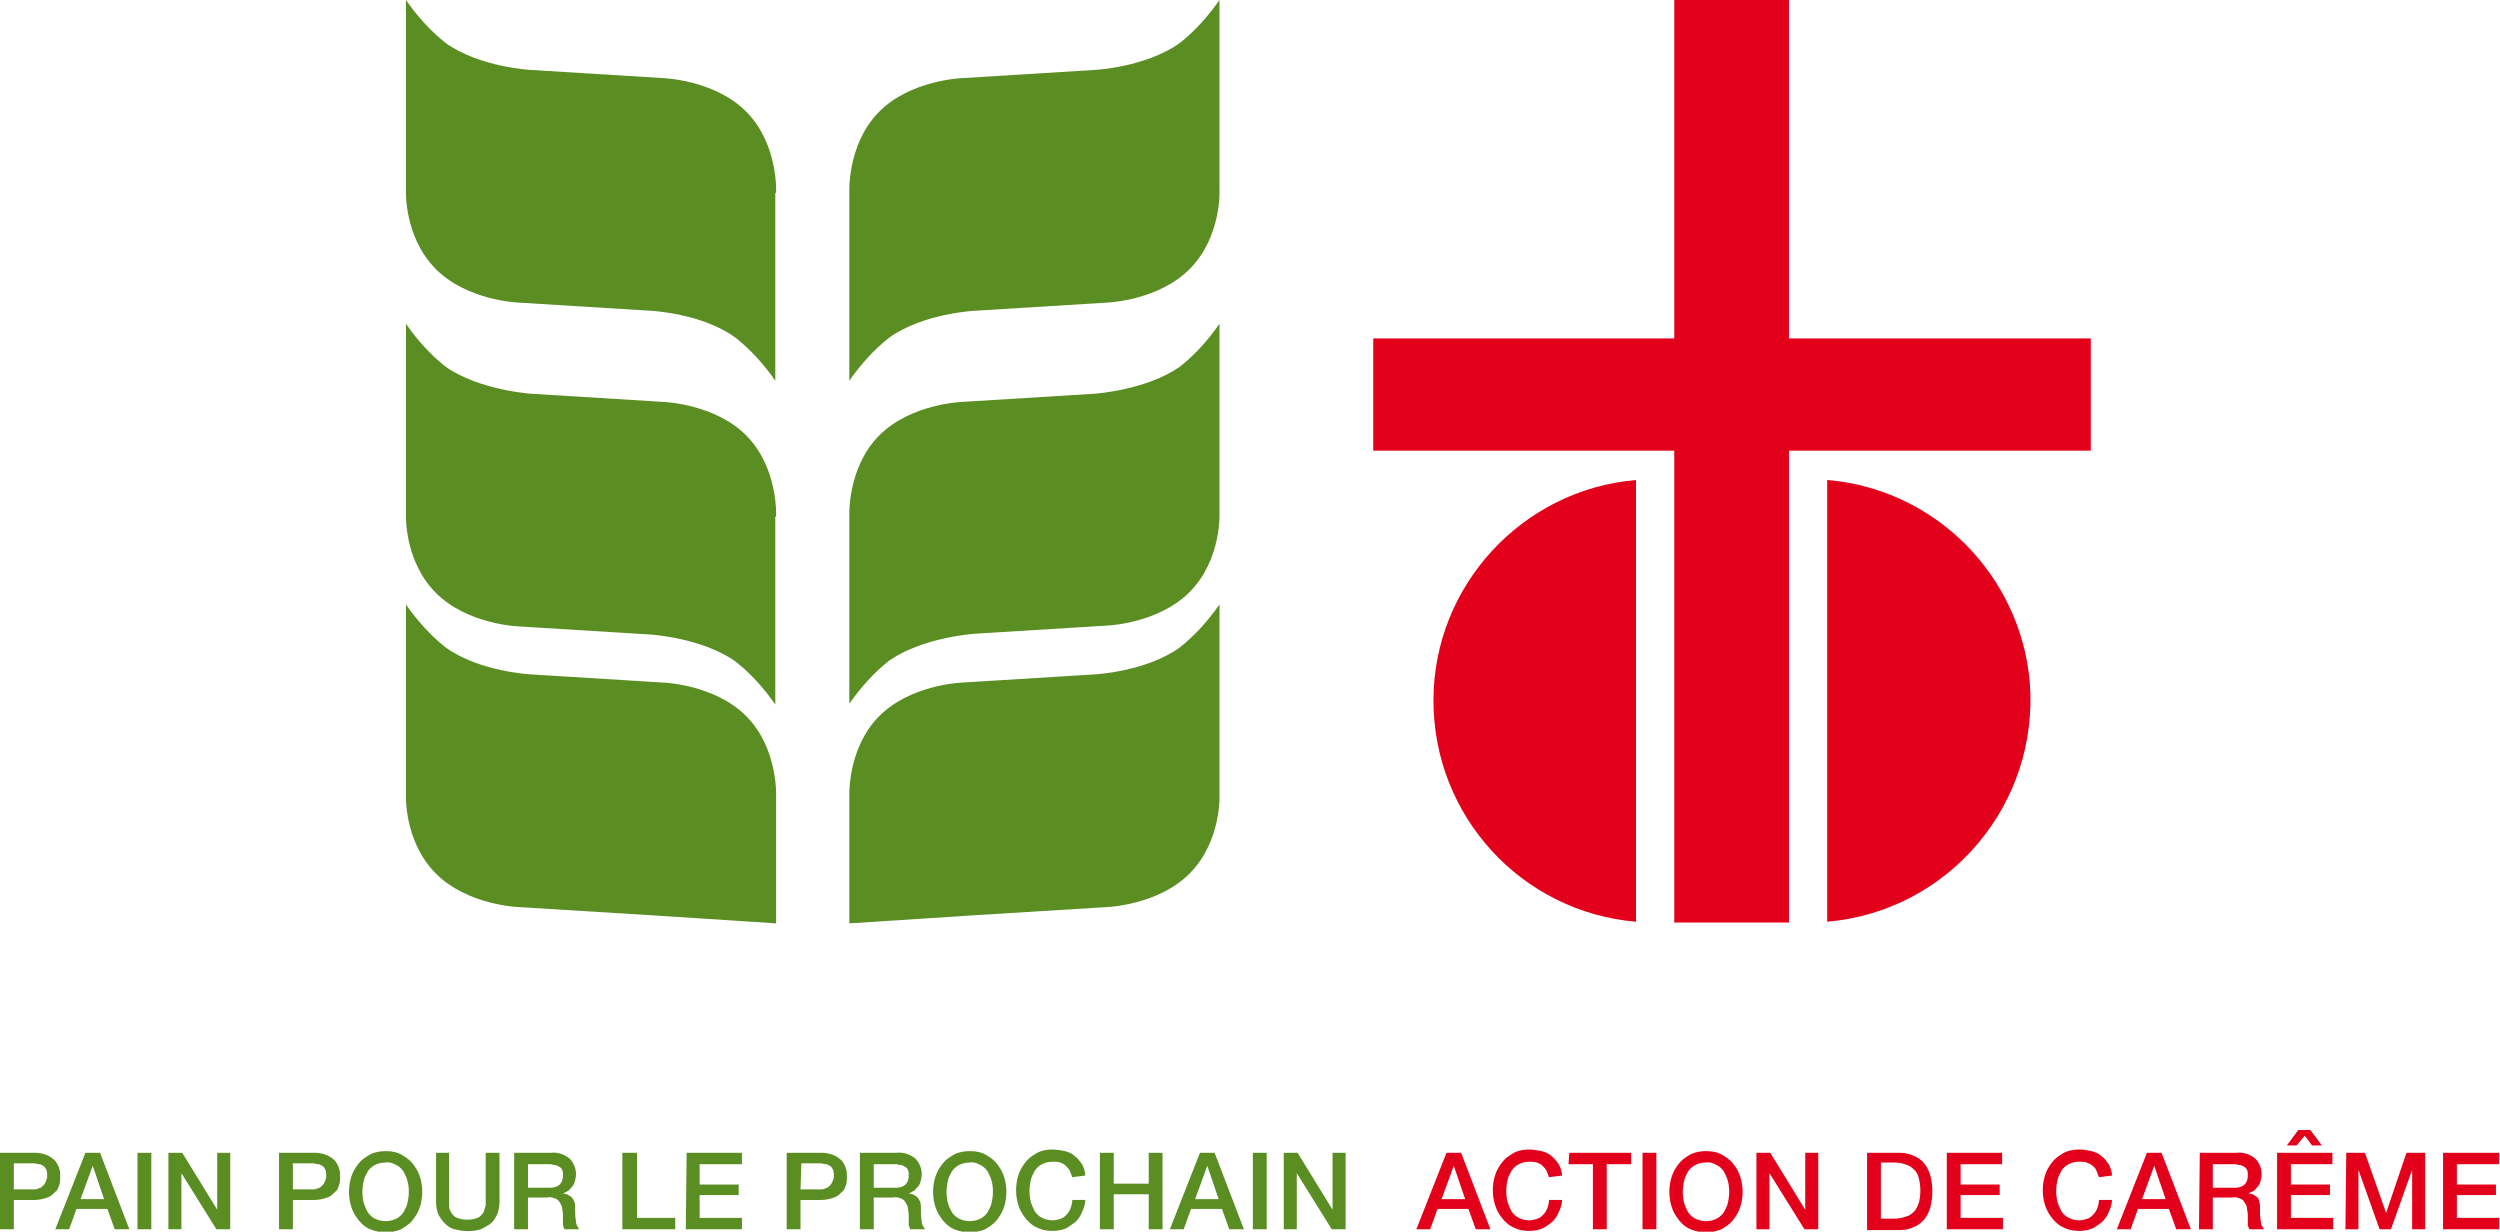
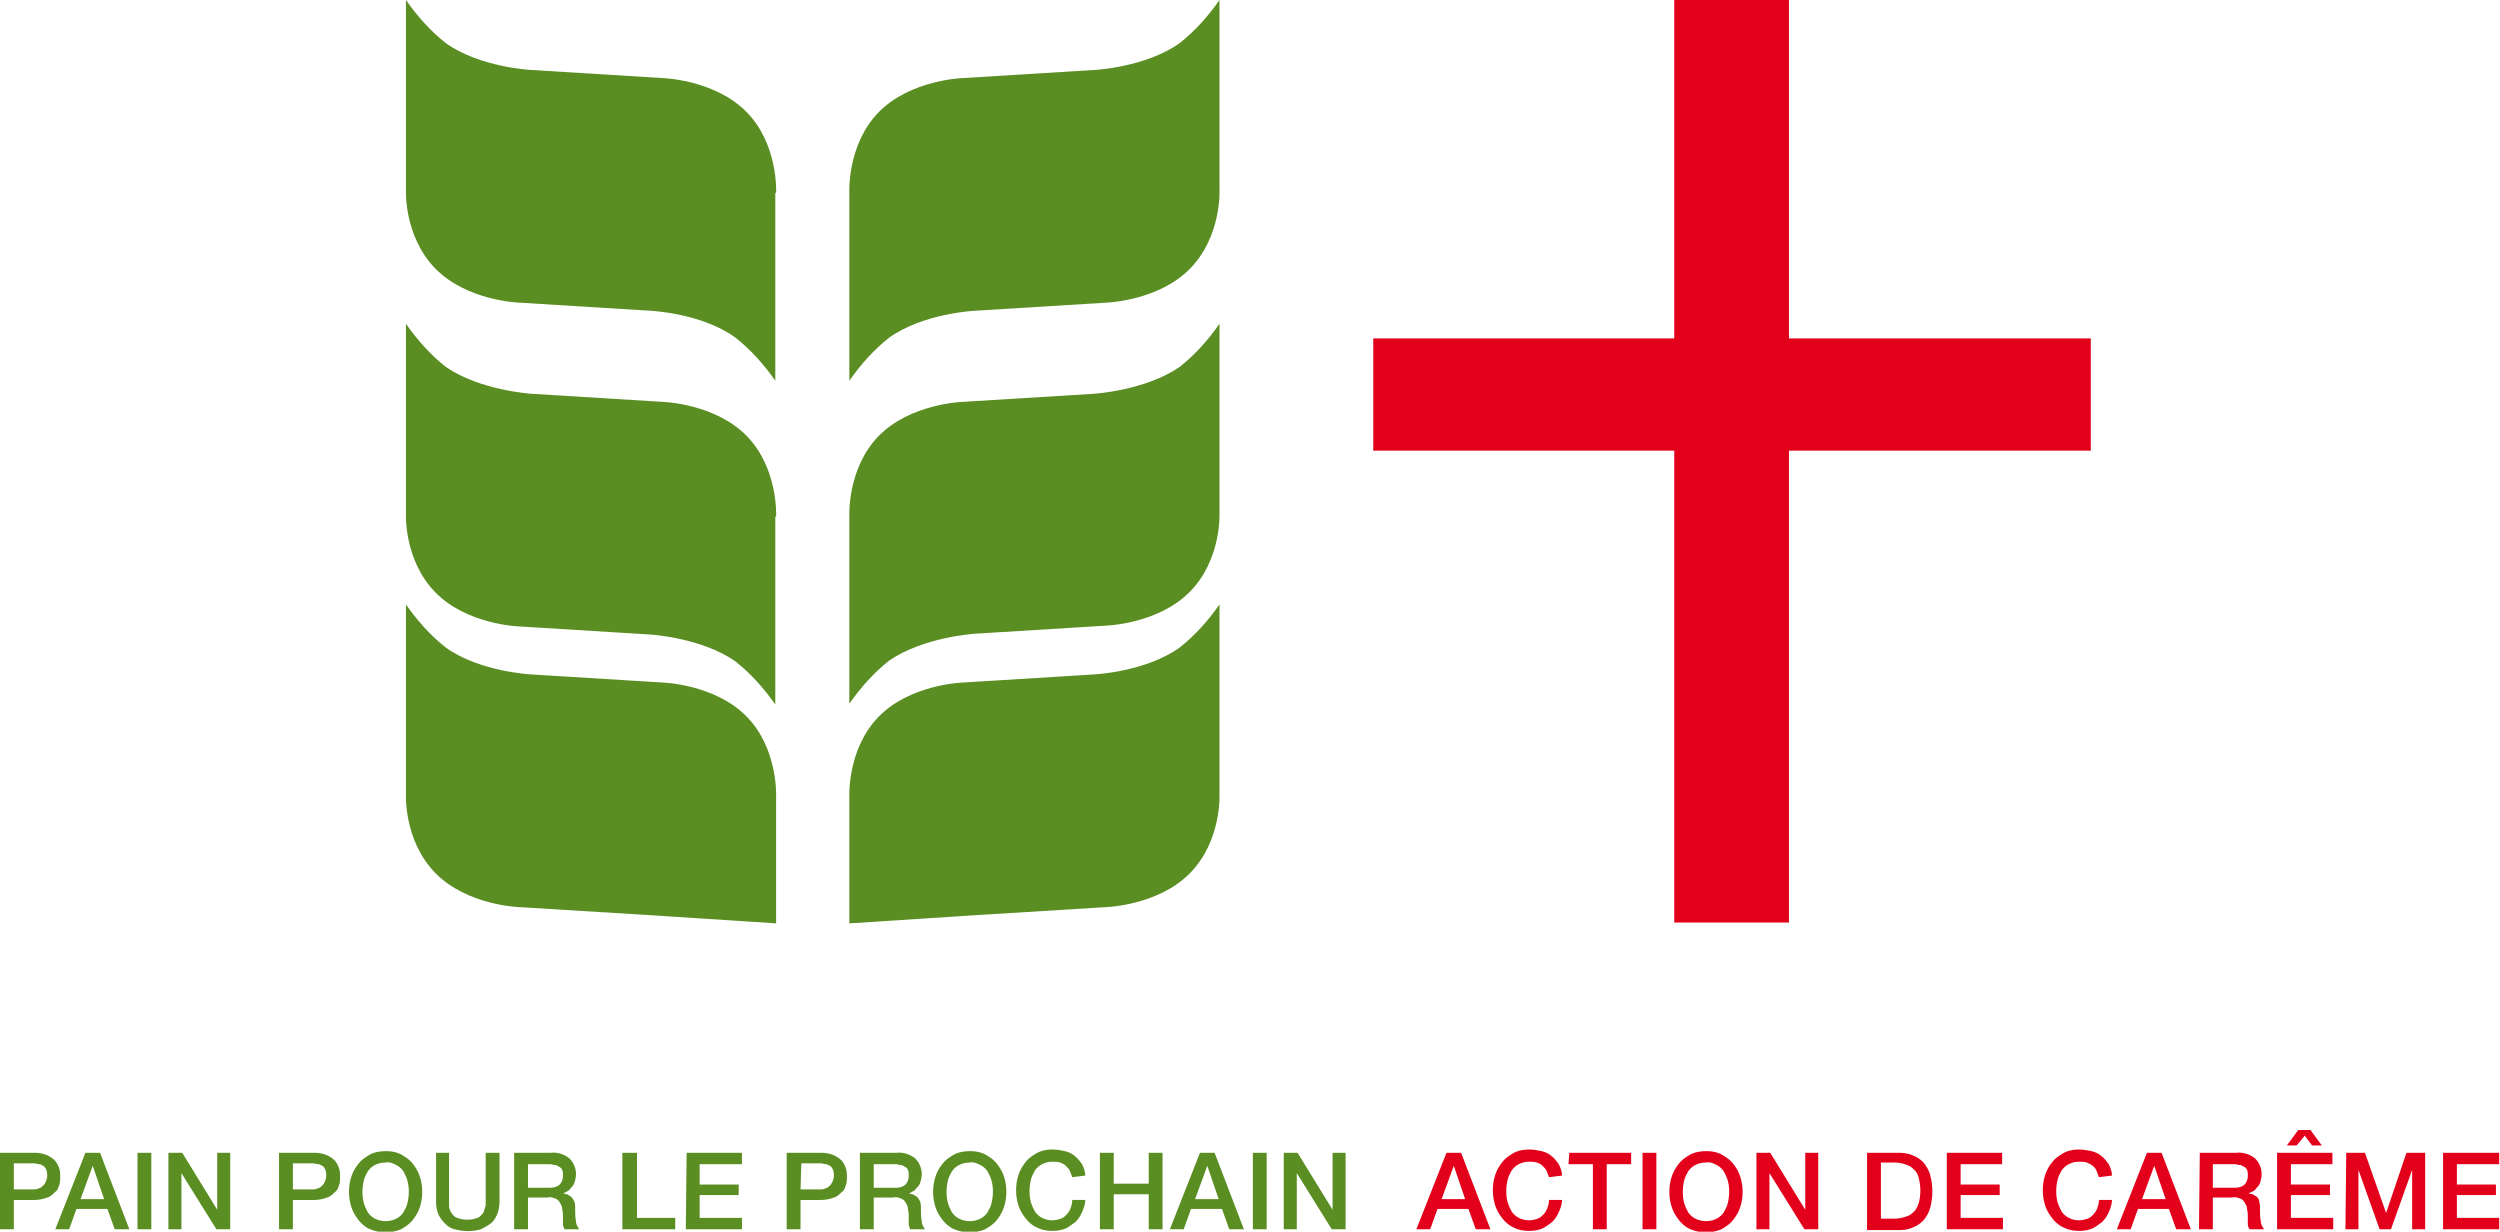
<svg xmlns="http://www.w3.org/2000/svg" version="1.1" x="0" y="0" viewBox="0 0 307.3 151.4" xml:space="preserve">
  <g>
    <path fill="#5a8e22" d="M95.4 23.7s.3-5.9-3.6-9.9-10.3-4.2-10.3-4.2l-16.2-1S59 8.3 54.8 5.3C52.9 3.8 51.3 2 49.9 0v23.3s-.3 5.7 3.6 9.7c3.9 4 10.3 4.2 10.3 4.2l16.2 1s6.3.3 10.4 3.3c1.9 1.5 3.5 3.3 4.9 5.3V23.7zM104.4 23.7s-.3-5.9 3.6-9.9 10.3-4.2 10.3-4.2l16.2-1s6.3-.3 10.5-3.3c1.9-1.5 3.5-3.3 4.9-5.3v23.3s.3 5.7-3.6 9.7c-3.9 4-10.3 4.2-10.3 4.2l-16.2 1s-6.3.3-10.5 3.3c-1.9 1.5-3.5 3.3-4.9 5.3V23.7zM95.4 63.5s.3-5.9-3.6-9.9-10.3-4.2-10.3-4.2l-16.2-1S59 48 54.8 45.1c-1.9-1.5-3.5-3.3-4.9-5.3v23.3s-.3 5.7 3.6 9.7c3.9 4 10.3 4.2 10.3 4.2L80 78s6.3.4 10.4 3.3c1.9 1.5 3.5 3.3 4.9 5.3V63.5zM95.4 98s.3-5.9-3.6-9.9-10.3-4.2-10.3-4.2l-16.2-1s-6.3-.3-10.5-3.3c-1.9-1.5-3.5-3.3-4.9-5.3v23.3s-.3 5.7 3.6 9.7c3.9 4 10.3 4.2 10.3 4.2l16.2 1 15.4 1V98zM104.4 98s-.3-5.9 3.6-9.9 10.3-4.2 10.3-4.2l16.2-1s6.3-.3 10.5-3.3c1.9-1.5 3.5-3.3 4.9-5.3v23.3s.3 5.7-3.6 9.7c-3.9 4-10.3 4.2-10.3 4.2l-16.2 1-15.4 1V98zM104.4 63.5s-.3-5.9 3.6-9.9 10.3-4.2 10.3-4.2l16.2-1s6.3-.4 10.5-3.3c1.9-1.5 3.5-3.3 4.9-5.3V63s.3 5.7-3.6 9.7c-3.9 4-10.3 4.2-10.3 4.2l-16.2 1s-6.3.4-10.5 3.3c-1.9 1.5-3.5 3.3-4.9 5.3v-23z" />
    <g>
      <path fill="#5a8e22" d="M0 141.7h4.2c.6 0 1.1.1 1.6.3.4.2.7.4 1 .7.2.3.4.6.5 1 .1.3.1.6.1 1 0 .3 0 .6-.1.9-.1.3-.2.7-.5.9-.3.3-.6.6-1 .7-.5.2-1.1.3-1.6.3H1.7v3.6H0v-9.4zm1.7 4.5h2.4c.2 0 .4 0 .6-.1.2-.1.4-.1.5-.3.2-.1.3-.3.4-.5.1-.2.2-.5.2-.7 0-.3 0-.5-.1-.8-.1-.2-.2-.4-.4-.5-.2-.1-.3-.2-.5-.2s-.4-.1-.6-.1H1.7v3.2zM10.5 141.7h1.8l3.6 9.4h-1.8l-.9-2.5H9.4l-.9 2.5H6.8l3.7-9.4zm-.6 5.7h2.9l-1.4-4.1-1.5 4.1zM16.9 141.7h1.7v9.4h-1.7v-9.4zM20.7 141.7h1.7l4.3 7v-7h1.6v9.4h-1.7l-4.3-6.9v6.9h-1.6v-9.4zM34.4 141.7h4.2c.6 0 1.1.1 1.6.3.4.2.7.4 1 .7.2.3.4.6.5 1 .1.3.1.6.1 1 0 .3 0 .6-.1.9-.1.3-.2.7-.5.9-.3.3-.6.6-1 .7-.5.2-1.1.3-1.6.3H36v3.6h-1.7v-9.4zm1.6 4.5h2.4c.2 0 .4 0 .6-.1.2-.1.4-.1.5-.3.2-.1.3-.3.4-.5.1-.2.2-.5.2-.7 0-.3 0-.5-.1-.8-.1-.2-.2-.4-.4-.5-.2-.1-.3-.2-.5-.2s-.4-.1-.6-.1H36v3.2zM47.4 141.5c.7 0 1.3.1 1.9.4.5.3 1 .6 1.4 1.1.4.5.7 1 .9 1.6.4 1.2.4 2.6 0 3.8-.2.6-.5 1.1-.9 1.6s-.9.8-1.4 1.1a5 5 0 01-3.8 0c-.5-.2-1-.6-1.4-1.1-.4-.5-.7-1-.9-1.6-.4-1.2-.4-2.6 0-3.8.2-.6.5-1.1.9-1.6s.9-.8 1.4-1.1c.6-.3 1.3-.4 1.9-.4zm0 1.4c-.5 0-.9.1-1.3.3-.4.2-.7.5-.9.8-.2.4-.4.7-.5 1.2-.2.9-.2 1.8 0 2.6.1.4.3.8.5 1.2.2.3.5.6.9.8.8.4 1.8.4 2.6 0 .4-.2.7-.5.9-.8.2-.4.4-.7.5-1.2.2-.9.2-1.8 0-2.6-.1-.4-.3-.8-.5-1.2-.2-.3-.5-.6-.9-.8-.4-.2-.8-.4-1.3-.3zM53.5 141.7h1.7v6.5c0 .3.1.6.3.9.2.3.4.5.7.6.8.3 1.7.3 2.5 0 .3-.1.5-.4.7-.6l.3-.9v-6.5h1.7v6c0 .5-.1 1.1-.3 1.6-.2.4-.4.8-.8 1.1-.4.3-.8.5-1.2.7-1 .3-2.1.3-3.2 0-.5-.1-.9-.4-1.2-.7-.3-.3-.6-.7-.8-1.1-.2-.5-.3-1-.3-1.6v-6zM63.2 141.7h4.5c.8-.1 1.7.2 2.3.7.5.5.8 1.2.8 1.9 0 .4-.1.8-.2 1.1-.1.3-.3.5-.5.7-.1.2-.3.3-.5.4-.1.1-.2.1-.4.2.2 0 .3.1.5.1.2.1.3.2.5.3.2.2.3.4.4.6.1.3.1.6.1.9 0 .5 0 1 .1 1.5 0 .4.2.7.4 1h-1.8c-.1-.2-.2-.4-.2-.7v-.7c0-.4 0-.7-.1-1.1 0-.3-.1-.5-.3-.8-.1-.2-.3-.4-.6-.5-.3-.1-.6-.2-.9-.1h-2.4v3.9h-1.7v-9.4zm1.7 4.3h2.7c.4 0 .9-.1 1.2-.4.3-.3.4-.7.4-1.1 0-.3 0-.5-.1-.7-.1-.2-.2-.3-.4-.4-.2-.1-.3-.2-.5-.2s-.4-.1-.6-.1h-2.7v2.9zM76.6 141.7h1.7v8H83v1.4h-6.5v-9.4zM84.4 141.7h6.8v1.4H86v2.5h4.8v1.3H86v2.8h5.2v1.4h-6.9l.1-9.4zM96.7 141.7h4.2c.6 0 1.1.1 1.6.3.4.2.7.4 1 .7.2.3.4.6.5 1 .1.3.1.6.1 1 0 .3 0 .6-.1.9-.1.3-.2.7-.5.9-.3.3-.6.6-1 .7-.5.2-1.1.3-1.6.3h-2.5v3.6h-1.7v-9.4zm1.7 4.5h2.4c.2 0 .4 0 .6-.1.2-.1.4-.1.5-.3.2-.1.3-.3.4-.5.1-.2.2-.5.2-.7 0-.3 0-.5-.1-.8-.1-.2-.2-.4-.4-.5-.2-.1-.3-.2-.5-.2s-.4-.1-.6-.1h-2.4l-.1 3.2zM105.7 141.7h4.5c.8-.1 1.7.2 2.3.7.5.5.8 1.2.8 1.9 0 .4-.1.8-.2 1.1-.1.3-.3.5-.5.7-.1.2-.3.3-.5.4-.1.1-.2.1-.4.2.2 0 .3.1.5.1.2.1.3.2.5.3.2.2.3.4.4.6.1.3.1.6.1.9 0 .5 0 1 .1 1.5 0 .4.2.7.4 1h-1.8c-.1-.2-.2-.4-.2-.7v-.7c0-.4 0-.7-.1-1.1 0-.3-.1-.5-.3-.8-.1-.2-.3-.4-.6-.5-.3-.1-.6-.2-.9-.1h-2.4v3.9h-1.7v-9.4zm1.7 4.3h2.7c.4 0 .9-.1 1.2-.4.3-.3.4-.7.4-1.1 0-.3 0-.5-.1-.7-.1-.2-.2-.3-.4-.4-.2-.1-.3-.2-.5-.2s-.4-.1-.6-.1h-2.7v2.9zM119.2 141.5c.7 0 1.3.1 1.9.4.5.3 1 .6 1.4 1.1.4.5.7 1 .9 1.6.4 1.2.4 2.6 0 3.8-.2.6-.5 1.1-.9 1.6s-.9.8-1.4 1.1a5 5 0 01-3.8 0c-.5-.2-1-.6-1.4-1.1-.4-.5-.7-1-.9-1.6-.4-1.2-.4-2.6 0-3.8.2-.6.5-1.1.9-1.6s.9-.8 1.4-1.1c.6-.3 1.3-.4 1.9-.4zm0 1.4c-.5 0-.9.1-1.3.3-.4.2-.7.5-.9.8-.2.4-.4.7-.5 1.2-.2.9-.2 1.8 0 2.6.1.4.3.8.5 1.2.2.3.5.6.9.8.8.4 1.8.4 2.6 0 .4-.2.7-.5.9-.8.2-.4.4-.7.5-1.2.2-.9.2-1.8 0-2.6-.1-.4-.3-.8-.5-1.2-.2-.3-.5-.6-.9-.8-.4-.2-.8-.4-1.3-.3zM131.8 144.7c-.1-.3-.2-.5-.3-.8-.1-.2-.3-.4-.5-.6-.2-.2-.4-.3-.7-.4-.3-.1-.6-.1-.9-.1-.5 0-.9.1-1.3.3-.4.2-.7.5-.9.8-.2.4-.4.7-.5 1.2-.2.9-.2 1.8 0 2.6.1.4.3.8.5 1.2.2.3.5.6.9.8.4.2.8.3 1.3.3.3 0 .7-.1 1-.2.3-.1.5-.3.7-.5.2-.2.4-.5.5-.8.1-.3.2-.6.2-1h1.6c0 .5-.2 1.1-.4 1.5-.2.5-.5.9-.8 1.2-.4.3-.8.6-1.2.8-.5.2-1 .3-1.6.3-.7 0-1.3-.1-1.9-.4-.5-.2-1-.6-1.4-1.1-.4-.5-.7-1-.9-1.6-.4-1.2-.4-2.6 0-3.8.2-.6.5-1.1.9-1.6s.9-.8 1.4-1.1c.6-.3 1.2-.4 1.9-.4.5 0 1 .1 1.5.2.4.1.9.3 1.2.6.4.3.6.6.9 1 .2.4.4.9.4 1.4l-1.6.2zM135.2 141.7h1.7v3.8h4.3v-3.8h1.7v9.4h-1.7v-4.3h-4.3v4.3h-1.7v-9.4zM147.5 141.7h1.8l3.6 9.4h-1.8l-.9-2.5h-3.8l-.9 2.5h-1.7l3.7-9.4zm-.6 5.7h2.9l-1.4-4.1-1.5 4.1zM154 141.7h1.7v9.4H154v-9.4zM157.8 141.7h1.7l4.3 7v-7h1.6v9.4h-1.7l-4.3-6.9v6.9h-1.6v-9.4z" />
    </g>
    <g>
      <path fill="#e2001a" d="M257 41.6h-37.1V0h-14.1v41.6h-37v13.8h37v58h14.1v-58H257z" />
-       <path fill="#e2001a" d="M224.6 59v54.3c15-1.3 26.1-14.5 24.9-29.5-1.2-13.2-11.7-23.7-24.9-24.8M176.2 86.1c0 14.2 10.8 26 24.9 27.2V59c-14 1.2-24.9 13-24.9 27.1" />
      <g>
        <path fill="#e2001a" d="M177.8 141.7h1.8l3.6 9.4h-1.8l-.9-2.5h-3.8l-.9 2.5h-1.7l3.7-9.4zm-.6 5.7h2.9l-1.4-4.1-1.5 4.1zM190.4 144.7c-.1-.3-.2-.5-.3-.8-.1-.2-.3-.4-.5-.6-.2-.2-.4-.3-.7-.4-.3-.1-.6-.1-.9-.1-.5 0-.9.1-1.3.3-.4.2-.7.5-.9.8-.2.4-.4.7-.5 1.2-.2.9-.2 1.8 0 2.6.1.4.3.8.5 1.2.2.3.5.6.9.8.4.2.8.3 1.3.3.3 0 .7-.1 1-.2.3-.1.5-.3.7-.5.2-.2.4-.5.5-.8.1-.3.2-.6.2-1h1.6c0 .5-.2 1.1-.4 1.5-.2.5-.5.9-.8 1.2-.4.3-.8.6-1.2.8-.5.2-1 .3-1.6.3-.7 0-1.3-.1-1.9-.4-.5-.2-1-.6-1.4-1.1-.4-.5-.7-1-.9-1.6-.4-1.2-.4-2.6 0-3.8.2-.6.5-1.1.9-1.6s.9-.8 1.4-1.1c.6-.3 1.2-.4 1.9-.4.5 0 1 .1 1.5.2.4.1.9.3 1.2.6.4.3.6.6.9 1 .2.4.4.9.4 1.4l-1.6.2zM192.9 141.7h7.6v1.4h-3v8h-1.7v-8h-3l.1-1.4zM201.9 141.7h1.7v9.4h-1.7v-9.4zM209.7 141.5c.7 0 1.3.1 1.9.4.5.3 1 .6 1.4 1.1.4.5.7 1 .9 1.6.4 1.2.4 2.6 0 3.8-.2.6-.5 1.1-.9 1.6s-.9.8-1.4 1.1a5 5 0 01-3.8 0c-.5-.2-1-.6-1.4-1.1-.4-.5-.7-1-.9-1.6-.4-1.2-.4-2.6 0-3.8.2-.6.5-1.1.9-1.6s.9-.8 1.4-1.1c.6-.3 1.3-.4 1.9-.4zm0 1.4c-.5 0-.9.1-1.3.3-.4.2-.7.5-.9.8-.2.4-.4.7-.5 1.2-.2.9-.2 1.8 0 2.6.1.4.3.8.5 1.2.2.3.5.6.9.8.8.4 1.8.4 2.6 0 .4-.2.7-.5.9-.8.2-.4.4-.7.5-1.2.2-.9.2-1.8 0-2.6-.1-.4-.3-.8-.5-1.2-.2-.3-.5-.6-.9-.8-.4-.2-.8-.4-1.3-.3zM215.9 141.7h1.7l4.3 7v-7h1.6v9.4h-1.7l-4.3-6.9v6.9h-1.6v-9.4zM229.5 141.7h3.9c.6 0 1.3.1 1.9.4.5.2 1 .6 1.3 1 .3.4.6 1 .7 1.5.3 1.2.3 2.5 0 3.7-.1.5-.4 1.1-.7 1.5-.3.4-.8.8-1.3 1-.6.3-1.2.4-1.9.4h-3.9v-9.5zm1.7 8.1h1.6c.5 0 1.1-.1 1.6-.3.4-.1.7-.4 1-.7.2-.3.4-.7.5-1.1.2-.9.2-1.8 0-2.7-.1-.4-.2-.8-.5-1.1-.3-.3-.6-.6-1-.7-.5-.2-1-.3-1.6-.3h-1.6v6.9zM239.3 141.7h6.8v1.4H241v2.5h4.8v1.3H241v2.8h5.2v1.4h-6.9v-9.4zM258 144.7c-.1-.3-.2-.5-.3-.8-.2-.5-.7-.8-1.2-1-.3-.1-.6-.1-.9-.1-.5 0-.9.1-1.3.3-.4.2-.7.5-.9.8-.2.4-.4.7-.5 1.2-.2.9-.2 1.8 0 2.6.1.4.3.8.5 1.2.2.3.5.6.9.8.4.2.8.3 1.3.3.3 0 .7-.1 1-.2.3-.1.5-.3.7-.5.2-.2.4-.5.5-.8.1-.3.2-.6.2-1h1.6c0 .5-.2 1.1-.4 1.5-.2.5-.5.9-.8 1.2-.4.3-.8.6-1.2.8-.5.2-1 .3-1.6.3-.7 0-1.3-.1-1.9-.4-.5-.2-1-.6-1.4-1.1-.4-.5-.7-1-.9-1.6-.4-1.2-.4-2.6 0-3.8.2-.6.5-1.1.9-1.6s.9-.8 1.4-1.1c.6-.3 1.2-.4 1.9-.4.5 0 1 .1 1.5.2.4.1.9.3 1.2.6.4.3.6.6.9 1 .2.4.4.9.4 1.4l-1.6.2zM263.9 141.7h1.8l3.6 9.4h-1.8l-.9-2.5h-3.8l-.9 2.5h-1.7l3.7-9.4zm-.6 5.7h2.9l-1.4-4.1-1.5 4.1zM270.4 141.7h4.5c.8-.1 1.7.2 2.3.7.5.5.8 1.2.8 1.9 0 .4-.1.8-.2 1.1-.1.3-.3.5-.5.7-.1.2-.3.3-.5.4-.2.1-.3.1-.4.2.2 0 .3.1.5.1.2.1.3.2.5.3.2.2.3.4.3.6.1.3.1.6.1.9 0 .5 0 1 .1 1.5 0 .4.2.7.4 1h-1.8c-.1-.2-.2-.4-.2-.7v-.7c0-.4 0-.7-.1-1.1 0-.3-.1-.5-.3-.8-.1-.2-.3-.4-.6-.5-.3-.1-.6-.2-.9-.1H272v3.9h-1.7l.1-9.4zm1.6 4.3h2.7c.4 0 .9-.1 1.2-.4.3-.3.4-.7.4-1.1 0-.3 0-.5-.1-.7-.1-.2-.2-.3-.4-.4-.2-.1-.3-.2-.5-.2s-.4-.1-.6-.1H272v2.9zM279.9 141.7h6.8v1.4h-5.1v2.5h4.8v1.3h-4.8v2.8h5.2v1.4h-6.9v-9.4zm2.4-.9h-1.2l1.4-1.9h1.5l1.4 1.9h-1.2l-.9-1.2-1 1.2zM288.4 141.7h2.3l2.6 7.4 2.5-7.4h2.3v9.4h-1.6v-7.3l-2.6 7.3h-1.4l-2.6-7.3v7.3h-1.6l.1-9.4zM300.4 141.7h6.8v1.4H302v2.5h4.8v1.3H302v2.8h5.2v1.4h-6.9v-9.4z" />
      </g>
    </g>
  </g>
</svg>